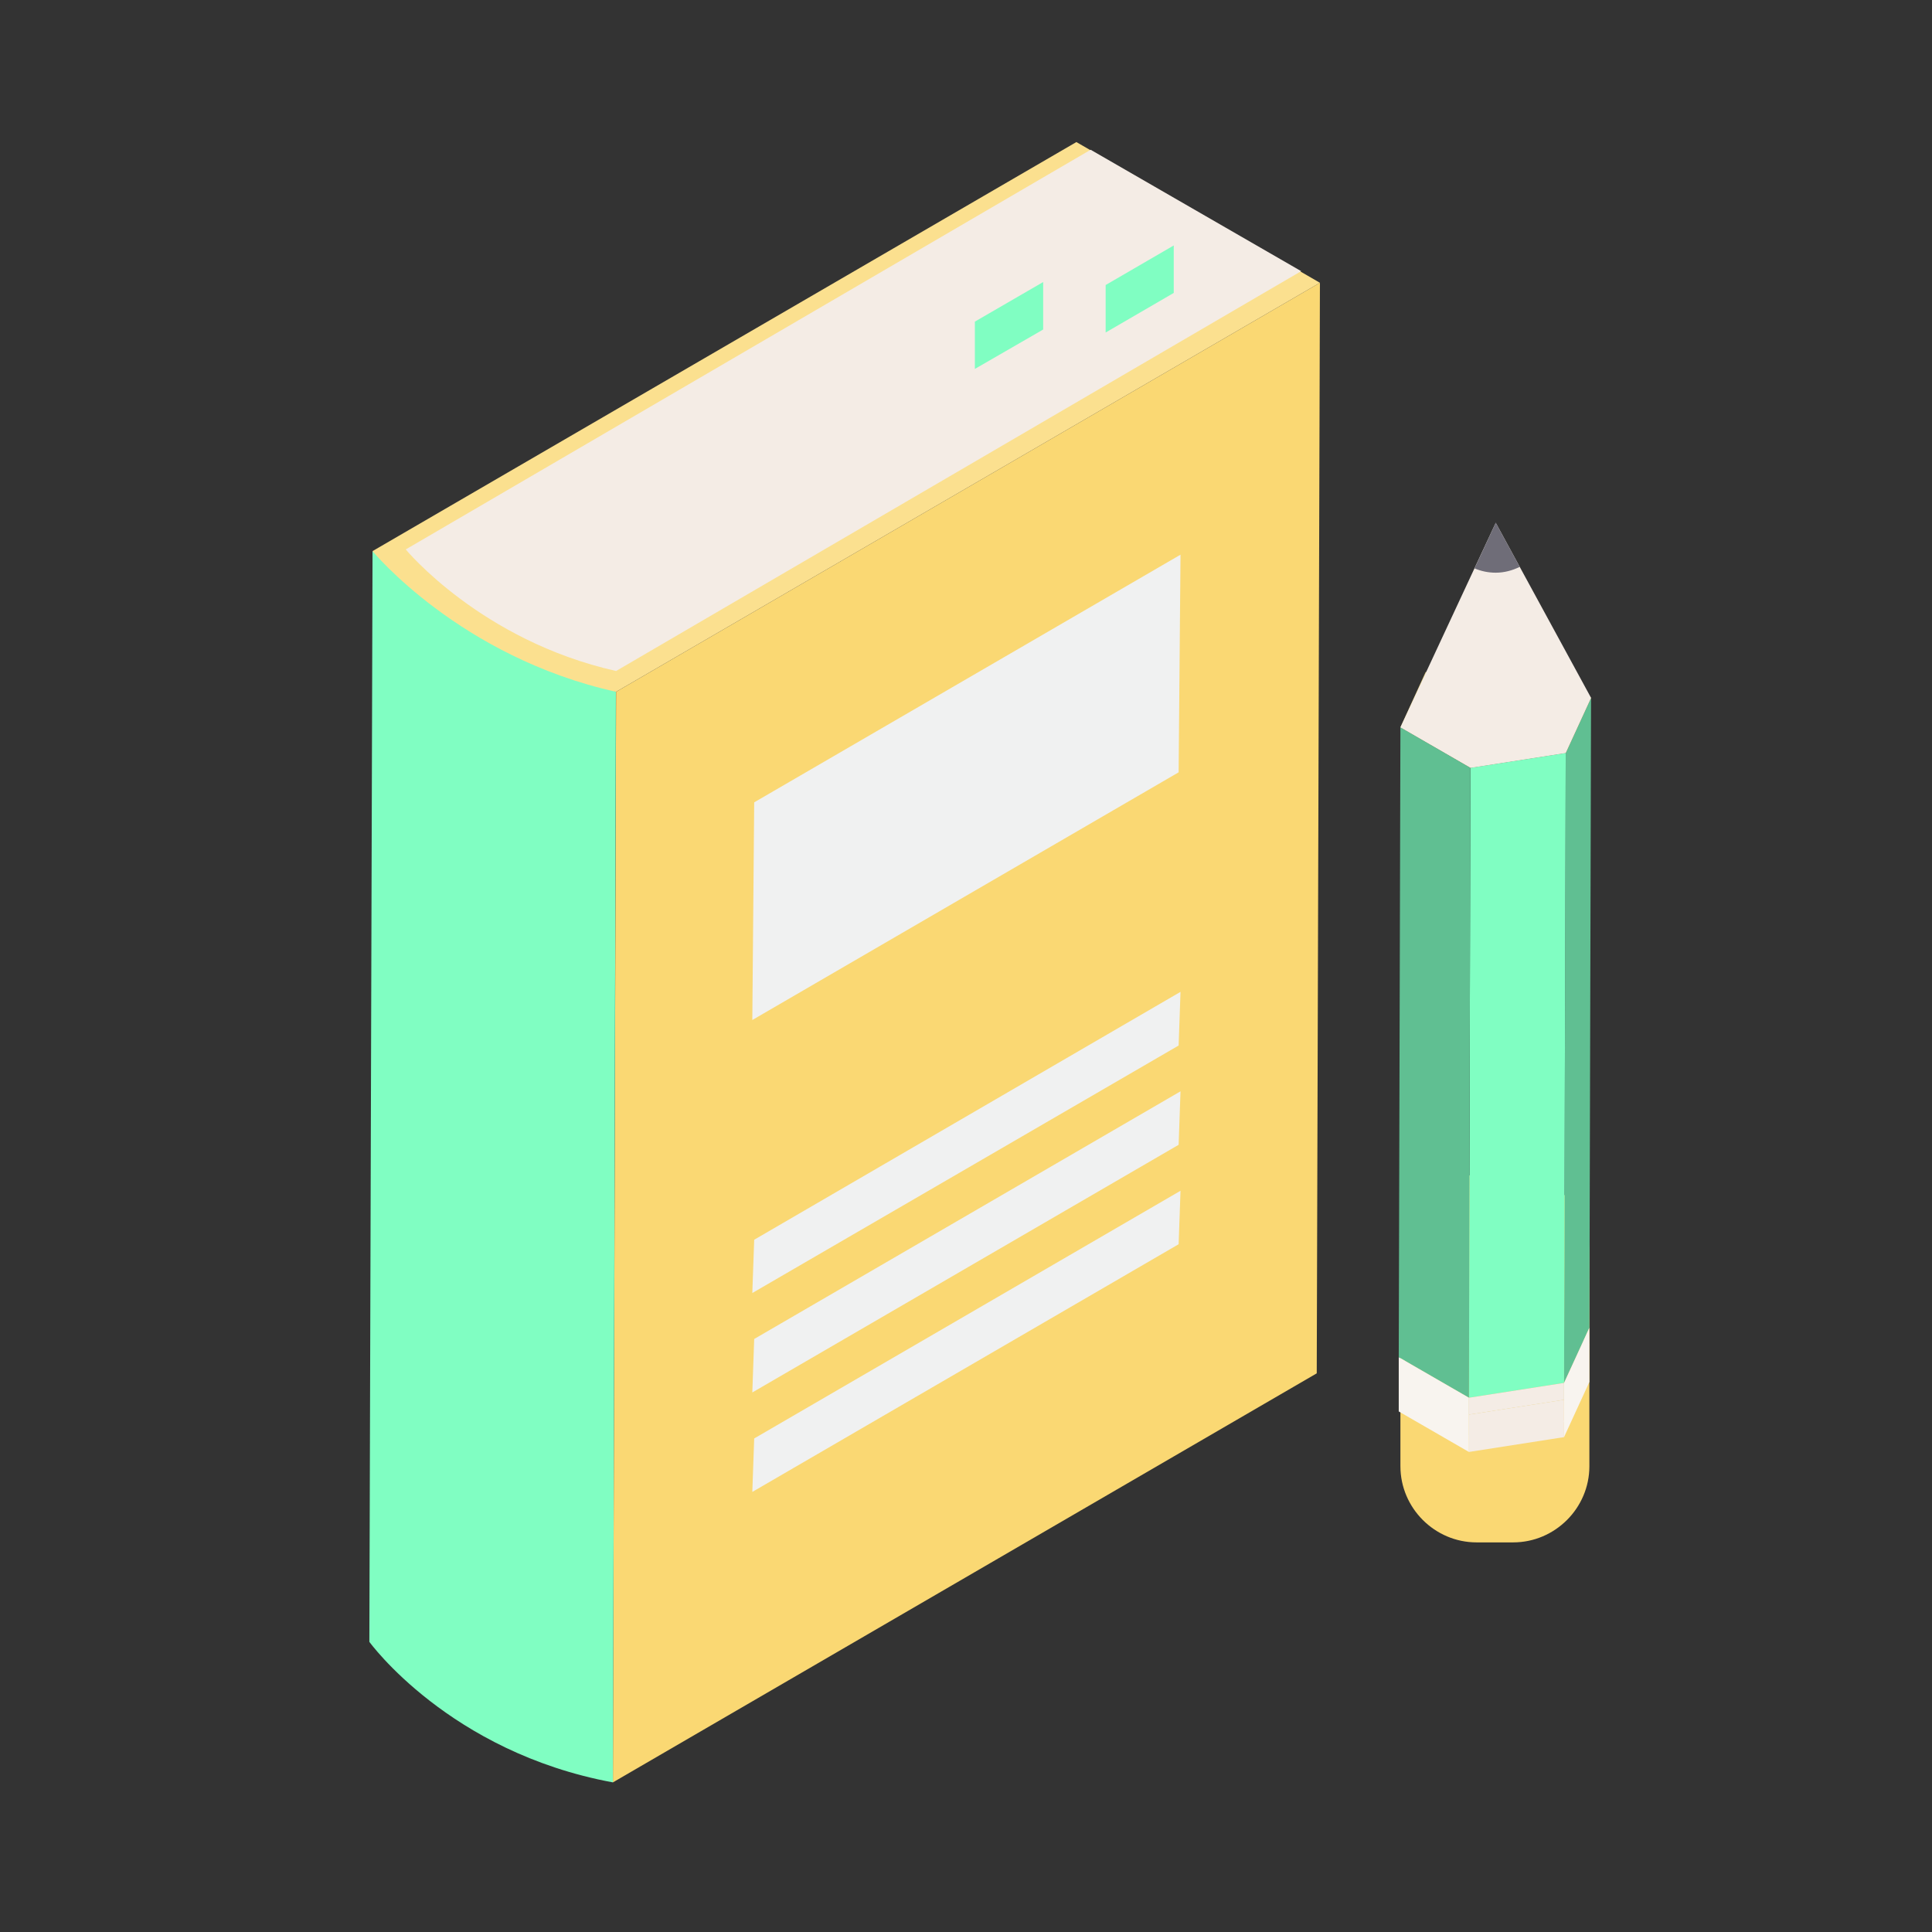
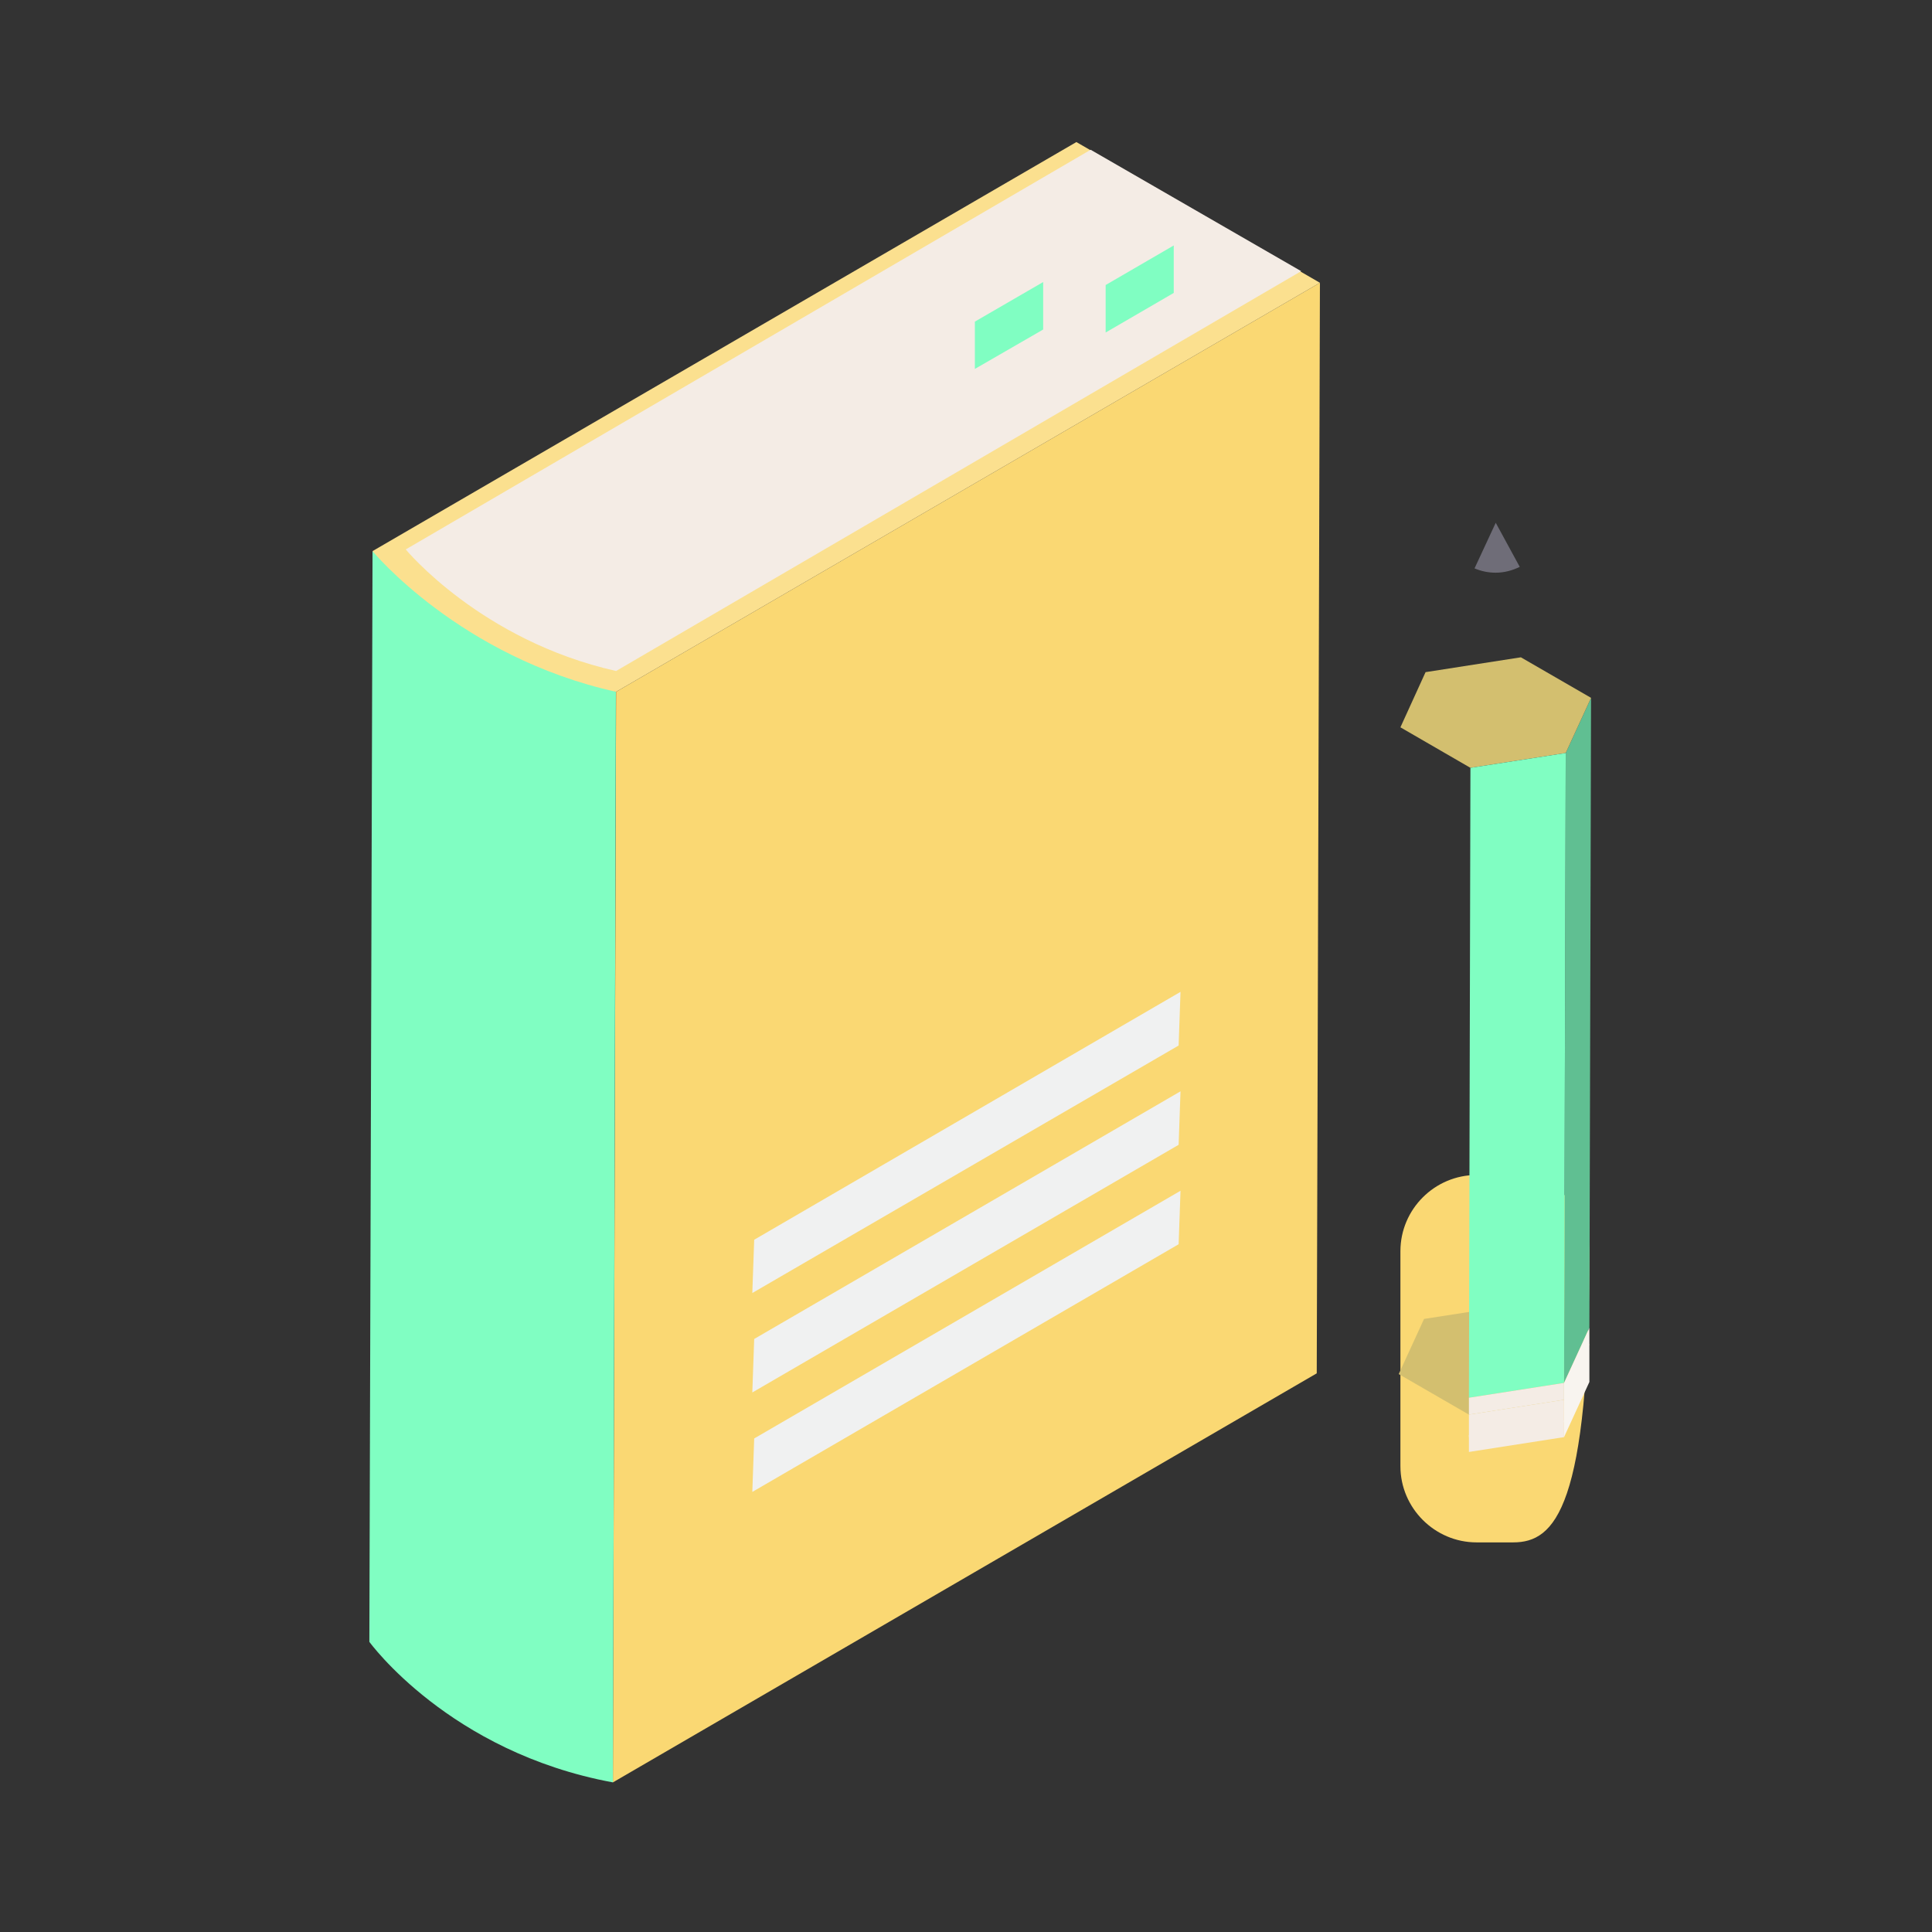
<svg xmlns="http://www.w3.org/2000/svg" width="68" height="68" viewBox="0 0 68 68" fill="none">
  <rect x="0" y="0" width="68" height="68" fill="#333333" stroke="none" />
  <path d="M21.684 24.35L21.572 62.734L46.345 48.337L46.457 9.953L21.684 24.35Z" fill="#FAD873" />
-   <path d="M26.545 28.24L41.55 19.523L41.484 27.183L26.479 35.901L26.545 28.24Z" fill="#F0F1F1" />
  <path d="M26.545 43.635L41.55 34.91L41.484 36.799L26.479 45.51L26.545 43.635Z" fill="#F0F1F1" />
  <path d="M26.545 47.128L41.55 38.411L41.484 40.293L26.479 49.01L26.545 47.128Z" fill="#F0F1F1" />
  <path d="M26.545 50.629L41.55 41.911L41.484 43.793L26.479 52.511L26.545 50.629Z" fill="#F0F1F1" />
  <path d="M13.112 19.397L13 57.787C13 57.787 15.807 61.671 21.572 62.734L21.678 24.35L13.112 19.397Z" fill="#80FEC2" />
  <path d="M37.885 5L13.112 19.397C13.112 19.397 16.17 23.122 21.684 24.35L46.457 9.953L37.885 5Z" fill="#FBE08F" />
  <path d="M38.387 5.271L14.281 19.338C14.281 19.338 16.923 22.547 21.684 23.617L45.797 9.544L38.387 5.271Z" fill="#F4ECE5" />
  <path d="M38.915 11.703V10.032L41.312 8.639V10.31L38.915 11.703Z" fill="#80FEC2" />
  <path d="M34.312 12.985V11.32L36.716 9.927V11.598L34.312 12.985Z" fill="#80FEC2" />
-   <path d="M53.259 54.287H51.971C50.499 54.287 49.29 53.079 49.29 51.606V44.038C49.29 42.558 50.499 41.356 51.971 41.356H53.259C54.732 41.356 55.941 42.565 55.941 44.038V51.606C55.941 53.079 54.732 54.287 53.259 54.287Z" fill="#FAD873" />
+   <path d="M53.259 54.287H51.971C50.499 54.287 49.29 53.079 49.29 51.606V44.038C49.29 42.558 50.499 41.356 51.971 41.356H53.259C54.732 41.356 55.941 42.565 55.941 44.038C55.941 53.079 54.732 54.287 53.259 54.287Z" fill="#FAD873" />
  <path d="M55.941 47.32L55.049 49.268L51.701 49.79L49.231 48.363L50.122 46.422L53.477 45.9L55.941 47.32Z" fill="#D3BF6F" />
  <path d="M56 24.562L55.941 46.732L55.049 48.674L55.108 26.503L56 24.562Z" fill="#60BF92" />
  <path d="M56 24.562L55.108 26.503L51.754 27.025L49.29 25.599L50.175 23.657L53.53 23.135L56 24.562Z" fill="#D3BF6F" />
  <path d="M55.108 26.503L55.049 48.674L51.701 49.195L51.754 27.025L55.108 26.503Z" fill="#80FEC2" />
-   <path d="M51.754 27.025L51.701 49.195L49.231 47.769L49.29 25.599L51.754 27.025Z" fill="#60BF92" />
  <path d="M51.701 50.51V51.104L55.049 50.582V49.988L51.701 50.51Z" fill="#F4ECE5" />
  <path d="M55.941 46.732V48.641L55.049 50.582V48.674L55.941 46.732Z" fill="#F8F4EF" />
  <path d="M51.701 49.195V49.79L55.049 49.268V48.674L51.701 49.195Z" fill="#F4ECE5" />
-   <path d="M49.231 47.769V49.678L51.701 51.104V49.195L49.231 47.769Z" fill="#F8F4EF" />
  <path d="M51.701 49.79V50.582L55.049 50.06V49.268L51.701 49.79Z" fill="#F4ECE5" />
-   <path d="M56 24.562L55.108 26.503L51.76 27.025L49.29 25.599L51.899 19.998L52.645 18.4L53.49 19.952L56 24.562Z" fill="#F4ECE5" />
  <path d="M53.49 19.952C53.233 20.077 52.949 20.157 52.645 20.157C52.381 20.157 52.13 20.104 51.899 20.005L52.645 18.4L53.49 19.952Z" fill="#6F6D78" />
</svg>